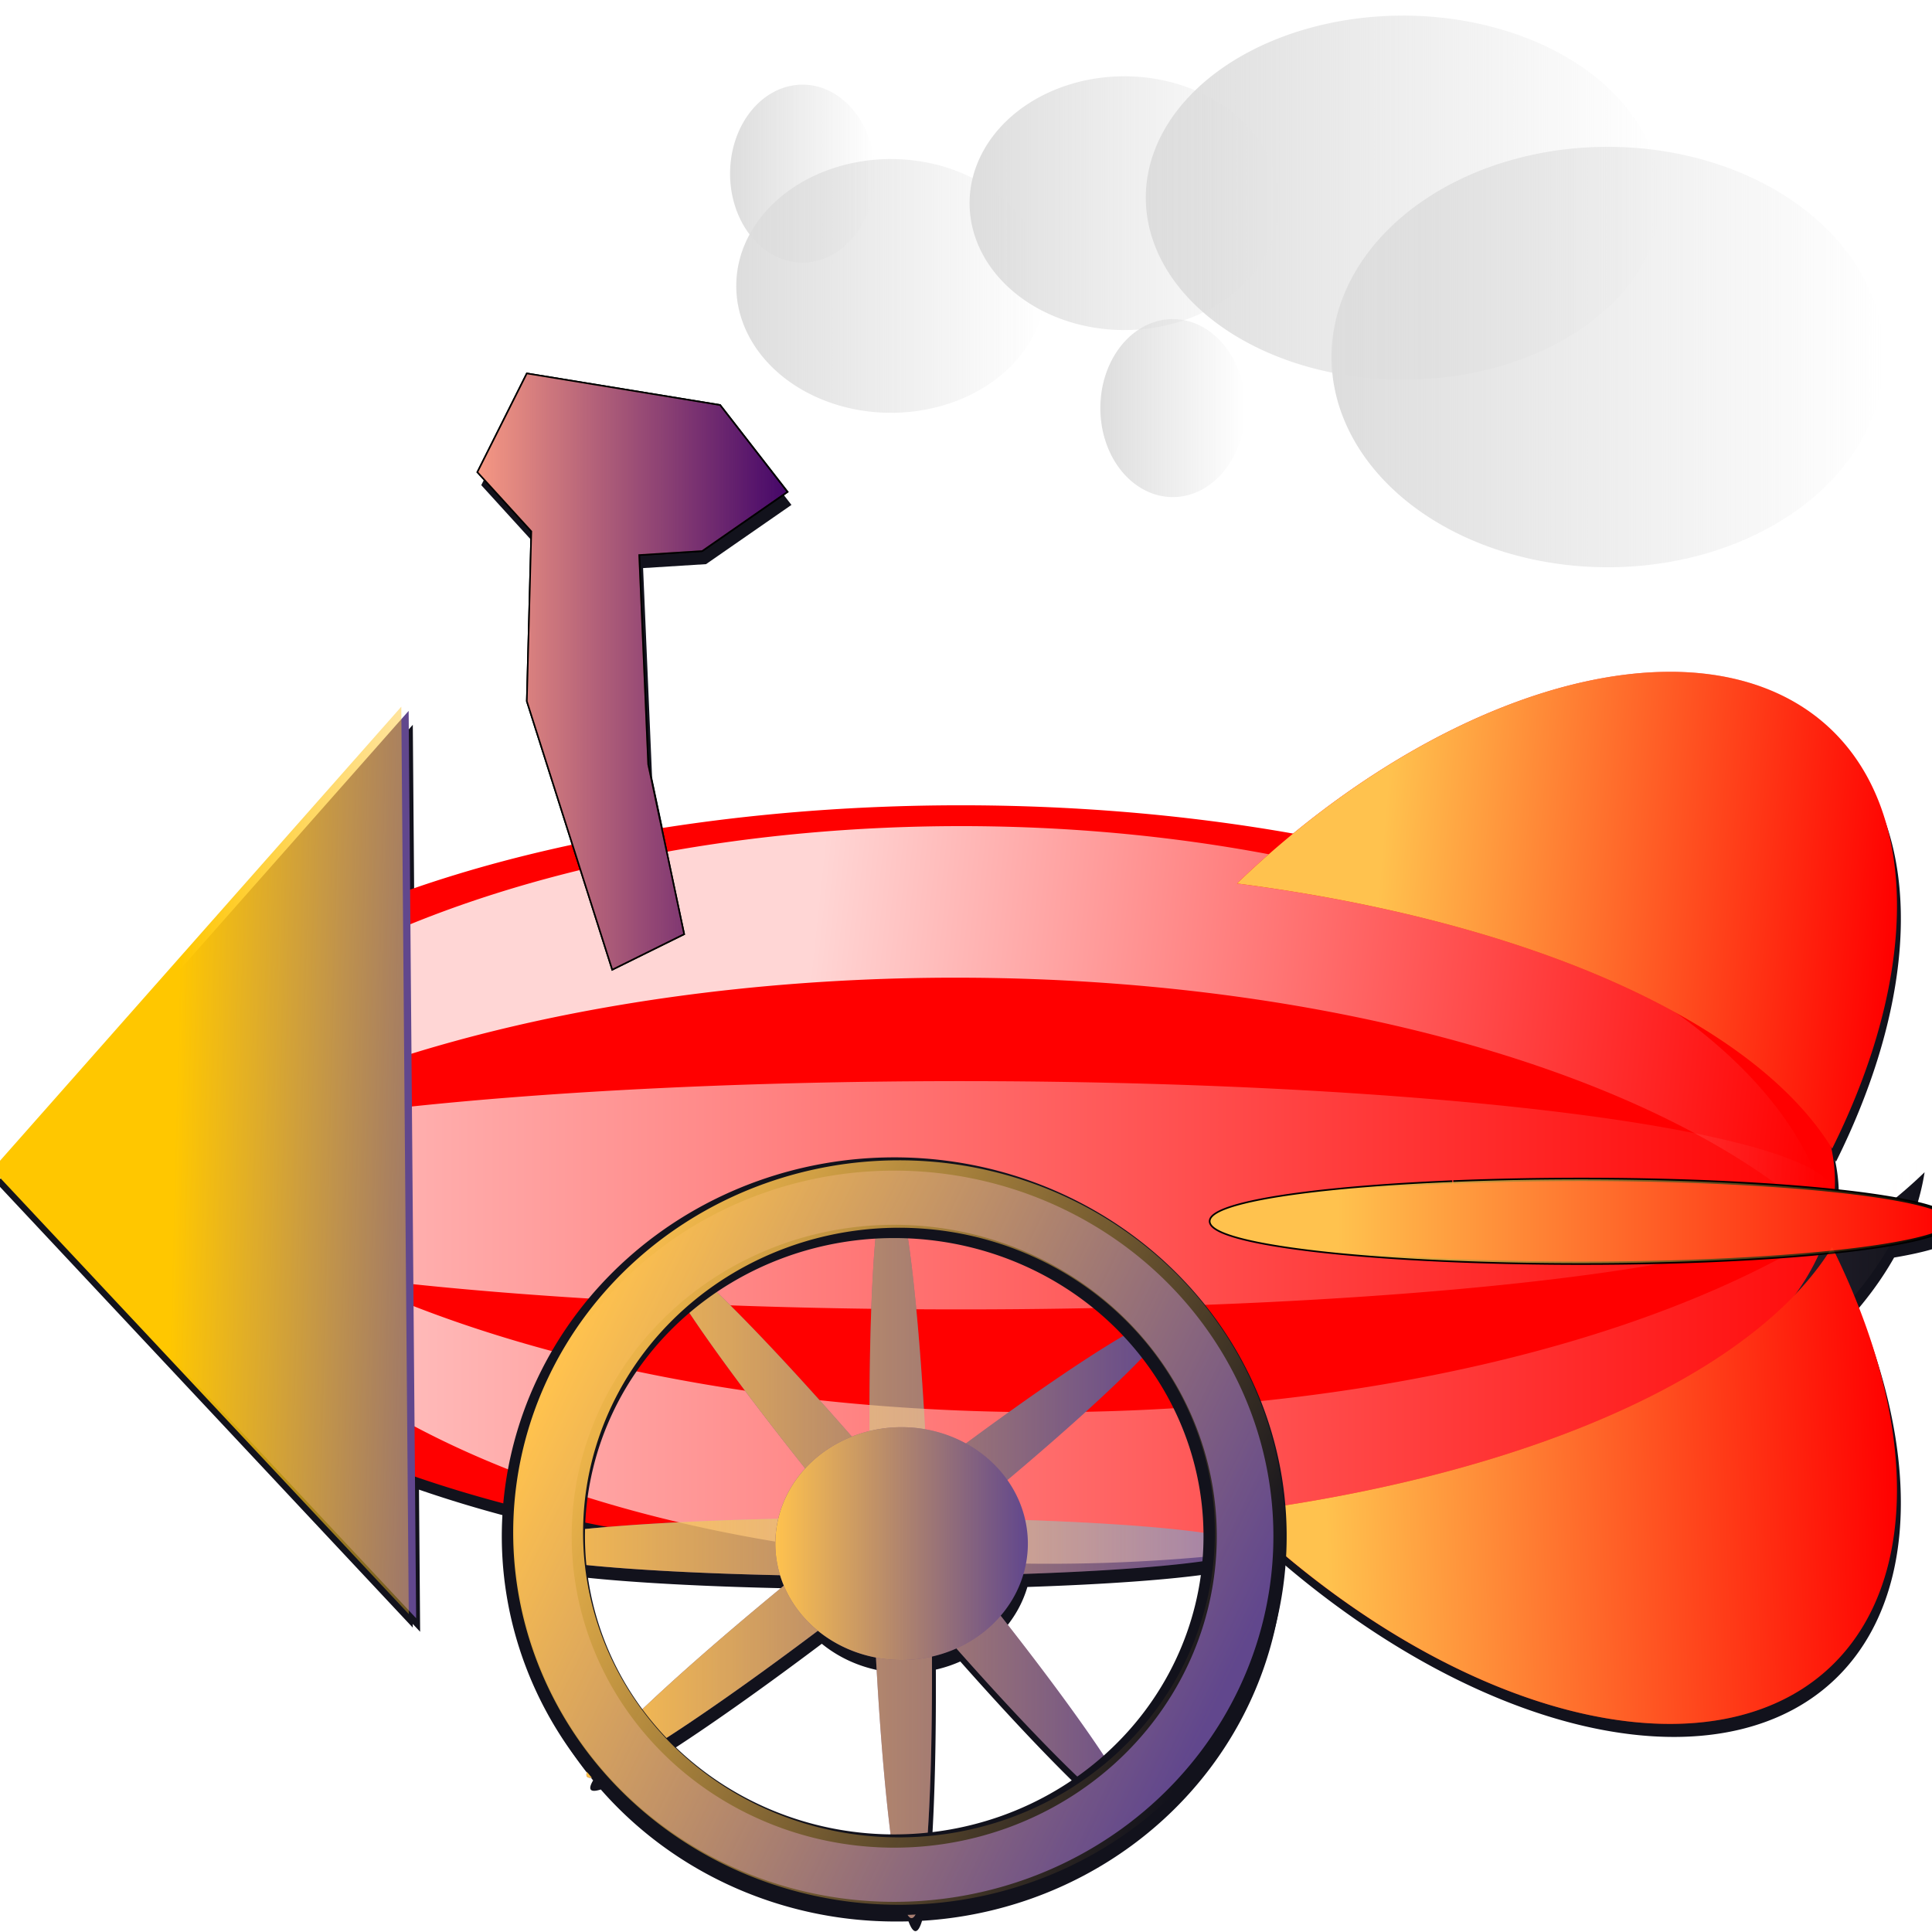
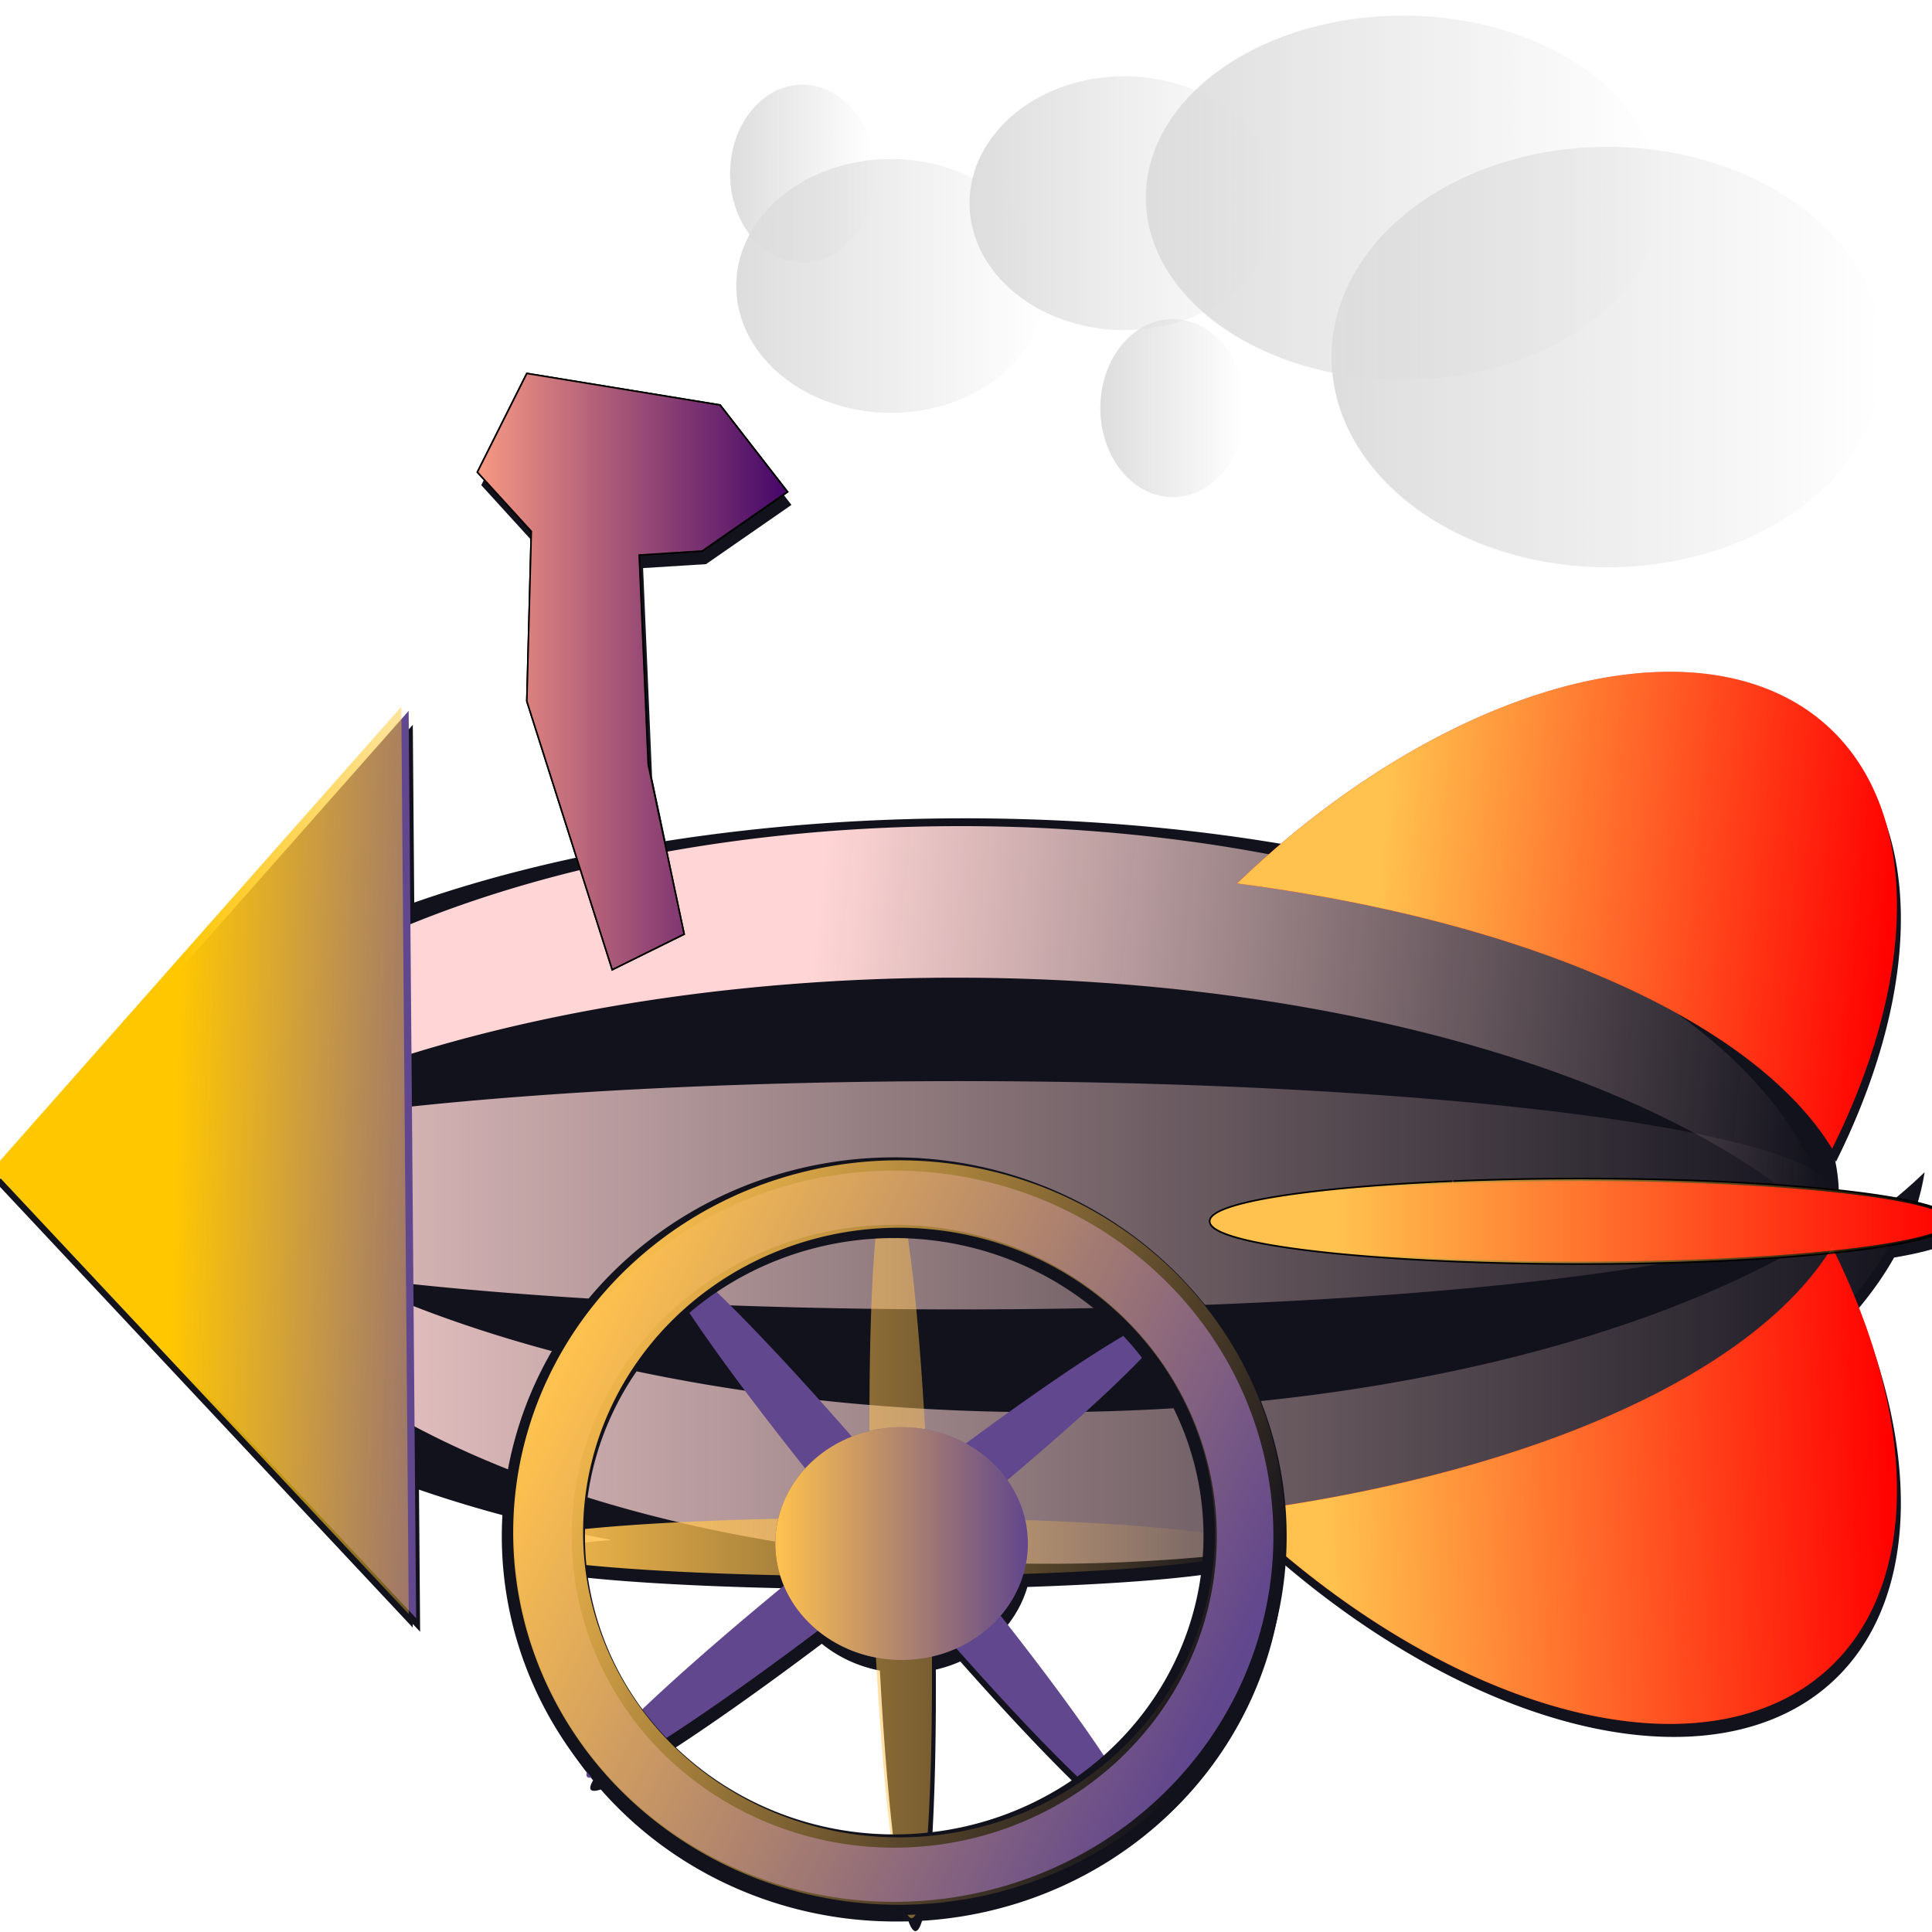
<svg xmlns="http://www.w3.org/2000/svg" xmlns:ns1="http://www.inkscape.org/namespaces/inkscape" xmlns:ns2="http://sodipodi.sourceforge.net/DTD/sodipodi-0.dtd" xmlns:xlink="http://www.w3.org/1999/xlink" width="500" height="500" viewBox="0 0 132.292 132.292" version="1.1" id="svg8" ns1:version="1.0 (4035a4fb49, 2020-05-01)" ns2:docname="prog-000.svg">
  <defs id="defs2">
    <linearGradient id="linearGradient1286" ns1:collect="always">
      <stop id="stop1282" offset="0" style="stop-color:#ffc700;stop-opacity:1" />
      <stop id="stop1284" offset="1" style="stop-color:#ffc24e;stop-opacity:0" />
    </linearGradient>
    <linearGradient ns1:collect="always" id="linearGradient1094">
      <stop style="stop-color:#dddddd;stop-opacity:1" offset="0" id="stop1090" />
      <stop style="stop-color:#dddddd;stop-opacity:0" offset="1" id="stop1092" />
    </linearGradient>
    <linearGradient ns1:collect="always" id="linearGradient1058">
      <stop style="stop-color:#ffd6d5;stop-opacity:1" offset="0" id="stop1054" />
      <stop style="stop-color:#ffd6d5;stop-opacity:0" offset="1" id="stop1056" />
    </linearGradient>
    <linearGradient ns1:collect="always" id="linearGradient957">
      <stop style="stop-color:#ffc24e;stop-opacity:1" offset="0" id="stop953" />
      <stop style="stop-color:#ffc24e;stop-opacity:0" offset="1" id="stop955" />
    </linearGradient>
    <linearGradient id="linearGradient1014" ns1:collect="always">
      <stop id="stop1010" offset="0" style="stop-color:#f79983;stop-opacity:1" />
      <stop id="stop1012" offset="1" style="stop-color:#f79983;stop-opacity:0" />
    </linearGradient>
    <ns1:perspective ns2:type="inkscape:persp3d" ns1:vp_x="0 : 66.145835 : 1" ns1:vp_y="0 : 1000 : 0" ns1:vp_z="132.29166 : 66.145835 : 1" ns1:persp3d-origin="66.14583 : 44.097223 : 1" id="perspective1061" />
    <linearGradient ns1:collect="always" xlink:href="#linearGradient957" id="linearGradient959" x1="36.074" y1="70.304" x2="81.602" y2="92.478" gradientUnits="userSpaceOnUse" gradientTransform="translate(2.342,22.793)" />
    <linearGradient ns1:collect="always" xlink:href="#linearGradient957" id="linearGradient985" x1="51.074" y1="82.651" x2="68.366" y2="82.651" gradientUnits="userSpaceOnUse" gradientTransform="translate(2.016,23.045)" />
    <linearGradient ns1:collect="always" xlink:href="#linearGradient957" id="linearGradient995" x1="123.689" y1="313.255" x2="315.866" y2="313.255" gradientUnits="userSpaceOnUse" gradientTransform="matrix(0.265,0,0,0.265,2.016,23.045)" />
    <linearGradient ns1:collect="always" xlink:href="#linearGradient957" id="linearGradient1005" x1="38.136" y1="81.947" x2="78.163" y2="81.947" gradientUnits="userSpaceOnUse" gradientTransform="translate(2.016,23.045)" />
    <linearGradient ns1:collect="always" xlink:href="#linearGradient1286" id="linearGradient1015" x1="179.9" y1="55.171" x2="148.267" y2="140.366" gradientUnits="userSpaceOnUse" />
    <linearGradient ns1:collect="always" xlink:href="#linearGradient957" id="linearGradient1025" x1="94.529" y1="52.889" x2="129.893" y2="55.913" gradientUnits="userSpaceOnUse" gradientTransform="translate(0,6.414)" />
    <linearGradient ns1:collect="always" xlink:href="#linearGradient957" id="linearGradient1035" x1="90.749" y1="96.815" x2="129.893" y2="95.303" gradientUnits="userSpaceOnUse" gradientTransform="translate(0,6.414)" />
    <linearGradient ns1:collect="always" xlink:href="#linearGradient957" id="linearGradient1045" x1="91.59" y1="77.212" x2="133.817" y2="77.212" gradientUnits="userSpaceOnUse" gradientTransform="translate(0,6.414)" />
    <linearGradient ns1:collect="always" xlink:href="#linearGradient1058" id="linearGradient1060" x1="55.829" y1="56.521" x2="125.461" y2="64.004" gradientUnits="userSpaceOnUse" gradientTransform="translate(0,6.414)" />
    <linearGradient ns1:collect="always" xlink:href="#linearGradient1058" id="linearGradient1064" gradientUnits="userSpaceOnUse" x1="6.295" y1="64.004" x2="125.461" y2="64.004" gradientTransform="matrix(1,0,0,-1,6.058,157.23)" />
    <linearGradient ns1:collect="always" xlink:href="#linearGradient1058" id="linearGradient1074" x1="5.249" y1="75.608" x2="124.934" y2="75.608" gradientUnits="userSpaceOnUse" gradientTransform="matrix(1,0,0,1.258,0.713,-13.282)" />
    <linearGradient ns1:collect="always" xlink:href="#linearGradient1014" id="linearGradient1086" x1="32.622" y1="45.993" x2="54.005" y2="45.993" gradientUnits="userSpaceOnUse" />
    <linearGradient ns1:collect="always" xlink:href="#linearGradient1094" id="linearGradient1096" x1="40.269" y1="21.382" x2="63.432" y2="21.382" gradientUnits="userSpaceOnUse" gradientTransform="matrix(0.915,0,0,1.06,13.564,-3.086)" />
    <linearGradient ns1:collect="always" xlink:href="#linearGradient1094" id="linearGradient1106" gradientUnits="userSpaceOnUse" gradientTransform="matrix(1.633,0,0,1.756,25.414,-13.102)" x1="40.269" y1="21.382" x2="63.432" y2="21.382" />
    <linearGradient ns1:collect="always" xlink:href="#linearGradient1094" id="linearGradient1108" gradientUnits="userSpaceOnUse" gradientTransform="matrix(0.915,0,0,1.06,29.543,-8.752)" x1="40.269" y1="21.382" x2="63.432" y2="21.382" />
    <linearGradient ns1:collect="always" xlink:href="#linearGradient1094" id="linearGradient1110" gradientUnits="userSpaceOnUse" gradientTransform="matrix(1.52,0,0,1.521,17.232,-18.984)" x1="40.269" y1="21.382" x2="63.432" y2="21.382" />
    <linearGradient ns1:collect="always" xlink:href="#linearGradient1094" id="linearGradient1112" gradientUnits="userSpaceOnUse" gradientTransform="matrix(0.428,0,0,0.743,32.738,-4.006)" x1="40.269" y1="21.382" x2="63.432" y2="21.382" />
    <linearGradient ns1:collect="always" xlink:href="#linearGradient1094" id="linearGradient1116" gradientUnits="userSpaceOnUse" gradientTransform="matrix(0.428,0,0,0.743,58.092,12.048)" x1="40.269" y1="21.382" x2="63.432" y2="21.382" />
  </defs>
  <ns2:namedview id="base" pagecolor="#ffffff" bordercolor="#666666" borderopacity="1.0" ns1:pageopacity="0.0" ns1:pageshadow="2" ns1:zoom="0.525" ns1:cx="313.88583" ns1:cy="425.64586" ns1:document-units="px" ns1:current-layer="layer1" ns1:document-rotation="0" showgrid="false" units="px" ns1:snap-global="false" ns1:window-width="1366" ns1:window-height="706" ns1:window-x="-8" ns1:window-y="-8" ns1:window-maximized="1" />
  <g ns1:label="Слой 1" ns1:groupmode="layer" id="layer1">
    <path id="path1288" style="fill:#12121c;fill-opacity:1;fill-rule:evenodd;stroke:none;stroke-width:0.313px;stroke-linecap:butt;stroke-linejoin:miter;stroke-opacity:1" d="m 36.34,26.46 -3.386,6.76 3.694,4.056 -0.307,11.628 3.124,9.821 a 59.842,25.812 0 0 0 -11.1,3.077 l -0.099,-12.173 -0.498,0.563 -0.007,-0.849 -28.003,31.669 28.506,30.437 -0.002,-0.254 0.506,0.54 -0.079,-9.734 a 59.842,25.812 0 0 0 6.311,1.904 26.418,25.49 0 0 0 1.551,11.041 26.418,25.49 0 0 0 4.062,6.966 2.007,25.424 51.784 0 0 0.527,0.622 26.418,25.49 0 0 0 20.254,9.039 26.418,25.49 0 0 0 0.815,-0.009 25.424,2.007 88.315 0 0 0.927,-0.04 26.418,25.49 0 0 0 7.529,-1.534 26.418,25.49 0 0 0 17.23,-22.9 38.995,22.389 46.743 0 0 20.866,11.165 38.995,22.389 46.743 0 0 5.895,0.68 38.995,22.389 46.743 0 0 13.902,-25.666 38.995,22.389 46.743 0 0 -1.321,-3.647 59.842,30.066 0 0 0 1.031,-1.308 59.842,30.066 0 0 0 1.429,-2.204 25.404,2.87 0 0 0 2.741,-0.612 25.404,2.87 0 0 0 -0.046,-1.974 25.404,2.87 0 0 0 -0.03,-0.009 25.404,2.87 0 0 0 -0.186,-0.054 25.404,2.87 0 0 0 -0.096,-0.027 25.404,2.87 0 0 0 -0.743,-0.186 25.404,2.87 0 0 0 -0.115,-0.026 25.404,2.87 0 0 0 -0.182,-0.039 59.842,30.066 0 0 0 0.745,-2.916 66.257,30.066 0 0 1 -2.933,2.525 25.404,2.87 0 0 0 -0.579,-0.084 25.404,2.87 0 0 0 -0.164,-0.023 25.404,2.87 0 0 0 -2.211,-0.265 59.842,25.812 0 0 0 -0.247,-2.986 59.842,25.812 0 0 1 0.069,0.111 22.389,38.995 43.257 0 0 2.839,-6.986 22.389,38.995 43.257 0 0 -13.902,-25.666 22.389,38.995 43.257 0 0 -5.895,0.68 22.389,38.995 43.257 0 0 -17.286,8.326 22.389,38.995 43.257 0 0 -0.233,0.173 22.389,38.995 43.257 0 0 -2.429,1.898 59.842,25.812 0 0 0 -43.239,-0.375 l -0.924,-4.364 -0.616,-14.332 4.31,-0.27 5.849,-4.056 -4.618,-5.949 z m 3.553,78.596 a 59.842,25.812 0 0 0 1.961,0.393 25.424,2.007 0 0 0 -1.982,0.189 21.632,20.872 0 0 1 0.021,-0.582 z m 42.989,2.704 a 21.632,20.872 0 0 1 -6.849,13.624 25.424,2.007 50.1 0 0 -7.246,-9.856 8.646,7.97 0 0 0 1.562,-2.861 25.424,2.007 0 0 0 12.533,-0.906 z m -42.923,0.249 a 25.424,2.007 0 0 0 13.723,0.745 8.646,7.97 0 0 0 0.214,0.605 8.646,7.97 0 0 0 0.044,0.108 2.007,25.424 51.784 0 0 -1.577,1.308 l -0.054,0.045 a 2.007,25.424 51.784 0 0 -8.389,7.427 21.632,20.872 0 0 1 -2.704,-4.908 21.632,20.872 0 0 1 -1.257,-5.331 z m 16.313,4.546 a 8.646,7.97 0 0 0 3.977,1.837 25.424,2.007 88.315 0 0 0.073,1.3 25.424,2.007 88.315 0 0 0.985,11.263 21.632,20.872 0 0 1 -15.793,-6.809 2.007,25.424 51.784 0 0 10.758,-7.591 z m 9.482,1.213 a 25.424,2.007 50.1 0 0 0.08,0.09 25.424,2.007 50.1 0 0 8.458,8.928 21.632,20.872 0 0 1 -5.465,2.873 21.632,20.872 0 0 1 -5.06,1.163 25.424,2.007 88.315 0 0 0.314,-12.497 8.646,7.97 0 0 0 0.922,-0.261 8.646,7.97 0 0 0 0.751,-0.295 z" />
-     <path style="fill:#ff0000;fill-rule:evenodd;stroke:none;stroke-width:0.313px;stroke-linecap:butt;stroke-linejoin:miter;stroke-opacity:1" id="path880" ns2:type="arc" ns2:cx="65.804199" ns2:cy="80.953819" ns2:rx="59.842083" ns2:ry="25.811769" ns2:start="4.3595358" ns2:end="4.3565513" ns2:open="true" ns2:arc-type="arc" d="M 45.124,56.732 A 59.842,25.812 0 0 1 121.944,72.016 59.842,25.812 0 0 1 86.568,105.162 59.842,25.812 0 0 1 9.695,89.928 59.842,25.812 0 0 1 44.957,56.759" />
    <path d="M 45.124,74.511 A 59.842,7.816 0 0 1 121.944,79.138 59.842,7.816 0 0 1 86.568,89.175 59.842,7.816 0 0 1 9.695,84.562 59.842,7.816 0 0 1 44.957,74.519" ns2:arc-type="arc" ns2:open="true" ns2:end="4.3565513" ns2:start="4.3595358" ns2:ry="7.8156209" ns2:rx="59.842083" ns2:cy="81.844719" ns2:cx="65.804199" ns2:type="arc" id="path1066" style="fill:url(#linearGradient1074);fill-opacity:1;fill-rule:evenodd;stroke:none;stroke-width:0.172px;stroke-linecap:butt;stroke-linejoin:miter;stroke-opacity:1" />
-     <path id="path944" style="fill:#61478d;fill-opacity:1;fill-rule:evenodd;stroke:none;stroke-width:0.189px;stroke-linecap:butt;stroke-linejoin:miter;stroke-opacity:1" d="m 60.932,80.515 a 25.424,2.007 88.315 0 0 -0.654,1.606 25.424,2.007 88.315 0 0 -0.662,21.8 25.424,2.007 0 0 0 -8.238,0.123 l -0.071,0.002 a 25.424,2.007 0 0 0 -14.98,2.579 25.424,2.007 0 0 0 23.406,1.309 25.424,2.007 88.315 0 0 0.321,6.866 25.424,2.007 88.315 0 0 3.018,14.947 25.424,2.007 88.315 0 0 0.664,-21.833 25.424,2.007 0 0 0 5.25,-0.105 25.424,2.007 0 0 0 15.03,-2.577 25.424,2.007 0 0 0 -20.396,-1.293 25.424,2.007 88.315 0 0 -0.319,-6.849 l -0.004,-0.071 a 25.424,2.007 88.315 0 0 -2.364,-16.504 z" />
    <path id="path1047" style="fill:url(#linearGradient1060);fill-opacity:1;fill-rule:evenodd;stroke:none;stroke-width:0.338px;stroke-linecap:butt;stroke-linejoin:miter;stroke-opacity:1" d="M 65.66,56.568 A 59.842,30.066 0 0 0 45.124,58.42 l -0.168,0.031 A 59.842,30.066 0 0 0 6.295,83.467 66.257,30.066 0 0 1 42.366,68.829 l 0.185,-0.031 a 66.257,30.066 0 0 1 82.91,15.473 59.842,30.066 0 0 0 -3.517,-8.048 59.842,30.066 0 0 0 -56.284,-19.655 z" />
    <path d="m 71.718,107.077 a 59.842,30.066 0 0 1 -20.536,-1.852 l -0.168,-0.031 A 59.842,30.066 0 0 1 12.353,80.178 66.257,30.066 0 0 0 48.424,94.816 l 0.185,0.031 a 66.257,30.066 0 0 0 82.91,-15.473 59.842,30.066 0 0 1 -3.517,8.048 59.842,30.066 0 0 1 -56.284,19.655 z" style="fill:url(#linearGradient1064);fill-opacity:1;fill-rule:evenodd;stroke:none;stroke-width:0.338px;stroke-linecap:butt;stroke-linejoin:miter;stroke-opacity:1" id="path1062" />
    <path transform="matrix(-0.091,-0.549,0.288,-0.171,12.914,188.607)" ns1:transform-center-y="-0.2052688" ns1:transform-center-x="4.5833866" d="M 217.21,120.952 113.674,90.015 192.235,15.818 Z" ns1:randomized="0" ns1:rounded="0" ns1:flatsided="true" ns2:arg2="1.8611594" ns2:arg1="0.81396182" ns2:r2="31.194168" ns2:r1="62.388336" ns2:cy="75.595238" ns2:cx="174.37302" ns2:sides="3" id="path1030" style="fill:#61478d;fill-opacity:1;fill-rule:evenodd;stroke:none;stroke-width:4.933;stroke-linecap:butt;stroke-linejoin:miter;stroke-miterlimit:4;stroke-dasharray:none;stroke-opacity:1" ns2:type="star" />
    <path id="path880-0" style="fill:#ff0000;fill-rule:evenodd;stroke:none;stroke-width:0.235px;stroke-linecap:butt;stroke-linejoin:miter;stroke-opacity:1" d="m 114.39,46.002 a 22.389,38.995 43.257 0 0 -5.895,0.68 22.389,38.995 43.257 0 0 -23.794,13.814 59.842,25.812 0 0 1 39.024,15.795 59.842,25.812 0 0 1 1.728,2.362 22.389,38.995 43.257 0 0 2.839,-6.986 22.389,38.995 43.257 0 0 -13.901,-25.666 z" />
    <path id="path902" style="fill:#ff0000;fill-rule:evenodd;stroke:none;stroke-width:0.235px;stroke-linecap:butt;stroke-linejoin:miter;stroke-opacity:1" d="m 125.453,85.392 a 59.842,25.812 0 0 1 -1.728,2.362 59.842,25.812 0 0 1 -39.024,15.795 38.995,22.389 46.743 0 0 23.794,13.814 38.995,22.389 46.743 0 0 5.895,0.68 38.995,22.389 46.743 0 0 13.901,-25.666 38.995,22.389 46.743 0 0 -2.839,-6.986 z" />
    <path style="fill:#ff0000;fill-rule:evenodd;stroke:#000000;stroke-width:0.226px;stroke-linecap:butt;stroke-linejoin:miter;stroke-opacity:1" id="path904" ns2:type="arc" ns2:cx="108.29372" ns2:cy="83.626511" ns2:rx="25.404497" ns2:ry="2.8704312" ns2:start="4.3595358" ns2:end="4.3565513" ns2:open="true" ns2:arc-type="arc" d="m 99.515,80.933 a 25.404,2.87 0 0 1 32.612,1.7 25.404,2.87 0 0 1 -15.018,3.686 25.404,2.87 0 0 1 -32.634,-1.694 25.404,2.87 0 0 1 14.969,-3.689" />
    <path d="m 45.047,85.487 a 25.424,2.007 50.1 0 0 0.48,1.666 25.424,2.007 50.1 0 0 12.966,17.538 2.007,25.424 51.784 0 0 -6.396,5.193 l -0.054,0.045 a 2.007,25.424 51.784 0 0 -10.175,11.293 2.007,25.424 51.784 0 0 19.2,-13.451 25.424,2.007 50.1 0 0 4.5,5.196 25.424,2.007 50.1 0 0 11.618,9.877 A 25.424,2.007 50.1 0 0 64.2,105.279 2.007,25.424 51.784 0 0 68.26,101.949 2.007,25.424 51.784 0 0 78.474,90.627 2.007,25.424 51.784 0 0 61.649,102.228 25.424,2.007 50.1 0 0 57.162,97.044 l -0.047,-0.053 A 25.424,2.007 50.1 0 0 45.047,85.487 Z" style="fill:#61478d;fill-opacity:1;fill-rule:evenodd;stroke:none;stroke-width:0.189px;stroke-linecap:butt;stroke-linejoin:miter;stroke-opacity:1" id="path949" />
-     <path id="path997" style="fill:url(#linearGradient1005);fill-opacity:1;fill-rule:evenodd;stroke:none;stroke-width:0.189px;stroke-linecap:butt;stroke-linejoin:miter;stroke-opacity:1" d="m 45.047,85.487 a 25.424,2.007 50.1 0 0 0.48,1.666 25.424,2.007 50.1 0 0 12.966,17.538 2.007,25.424 51.784 0 0 -6.396,5.193 l -0.054,0.045 a 2.007,25.424 51.784 0 0 -10.175,11.293 2.007,25.424 51.784 0 0 19.2,-13.451 25.424,2.007 50.1 0 0 4.5,5.196 25.424,2.007 50.1 0 0 11.618,9.877 A 25.424,2.007 50.1 0 0 64.2,105.279 2.007,25.424 51.784 0 0 68.26,101.949 2.007,25.424 51.784 0 0 78.474,90.627 2.007,25.424 51.784 0 0 61.649,102.228 25.424,2.007 50.1 0 0 57.162,97.044 l -0.047,-0.053 A 25.424,2.007 50.1 0 0 45.047,85.487 Z" />
    <path d="m 60.932,80.515 a 25.424,2.007 88.315 0 0 -0.654,1.606 25.424,2.007 88.315 0 0 -0.662,21.8 25.424,2.007 0 0 0 -8.238,0.123 l -0.071,0.002 a 25.424,2.007 0 0 0 -14.98,2.579 25.424,2.007 0 0 0 23.406,1.309 25.424,2.007 88.315 0 0 0.321,6.866 25.424,2.007 88.315 0 0 3.018,14.947 25.424,2.007 88.315 0 0 0.664,-21.833 25.424,2.007 0 0 0 5.25,-0.105 25.424,2.007 0 0 0 15.03,-2.577 25.424,2.007 0 0 0 -20.396,-1.293 25.424,2.007 88.315 0 0 -0.319,-6.849 l -0.004,-0.071 a 25.424,2.007 88.315 0 0 -2.364,-16.504 z" style="fill:url(#linearGradient995);fill-opacity:1;fill-rule:evenodd;stroke:none;stroke-width:0.189px;stroke-linecap:butt;stroke-linejoin:miter;stroke-opacity:1" id="path987" />
    <path d="m 58.748,98.217 a 8.646,7.97 0 0 1 11.099,4.719 8.646,7.97 0 0 1 -5.111,10.235 8.646,7.97 0 0 1 -11.107,-4.704 8.646,7.97 0 0 1 5.095,-10.242" ns2:arc-type="arc" ns2:open="true" ns2:end="4.3565513" ns2:start="4.3595358" ns2:ry="7.9702706" ns2:rx="8.6460819" ns2:cy="105.69621" ns2:cx="61.736115" ns2:type="arc" id="path920" style="fill:#61478d;fill-opacity:1;fill-rule:evenodd;stroke:none;stroke-width:0.113px;stroke-linecap:butt;stroke-linejoin:miter;stroke-opacity:1" />
    <path style="fill:url(#linearGradient985);fill-opacity:1;fill-rule:evenodd;stroke:none;stroke-width:0.113px;stroke-linecap:butt;stroke-linejoin:miter;stroke-opacity:1" id="path977" ns2:type="arc" ns2:cx="61.736115" ns2:cy="105.69621" ns2:rx="8.6460819" ns2:ry="7.9702706" ns2:start="4.3595358" ns2:end="4.3565513" ns2:open="true" ns2:arc-type="arc" d="m 58.748,98.217 a 8.646,7.97 0 0 1 11.099,4.719 8.646,7.97 0 0 1 -5.111,10.235 8.646,7.97 0 0 1 -11.107,-4.704 8.646,7.97 0 0 1 5.095,-10.242" />
    <path d="m 125.453,85.392 a 59.842,25.812 0 0 1 -1.728,2.362 59.842,25.812 0 0 1 -39.024,15.795 38.995,22.389 46.743 0 0 23.794,13.814 38.995,22.389 46.743 0 0 5.895,0.68 38.995,22.389 46.743 0 0 13.901,-25.666 38.995,22.389 46.743 0 0 -2.839,-6.986 z" style="fill:url(#linearGradient1035);fill-opacity:1;fill-rule:evenodd;stroke:none;stroke-width:0.235px;stroke-linecap:butt;stroke-linejoin:miter;stroke-opacity:1" id="path1027" />
    <path id="path918" style="fill:#61478d;fill-opacity:1;fill-rule:evenodd;stroke:#12121c;stroke-width:0.908;stroke-linecap:butt;stroke-linejoin:miter;stroke-opacity:1;stroke-miterlimit:4;stroke-dasharray:none" d="m 61.231,79.703 a 26.418,25.49 0 0 0 -9.128,1.571 l -0.074,0.026 A 26.418,25.49 0 0 0 36.462,114.054 26.418,25.49 0 0 0 70.398,129.098 26.418,25.49 0 0 0 86.015,96.366 26.418,25.49 0 0 0 61.231,79.703 Z m -0.02,4.618 A 21.632,20.872 0 0 1 81.525,97.965 21.632,20.872 0 0 1 68.738,124.767 21.632,20.872 0 0 1 40.95,112.449 21.632,20.872 0 0 1 53.696,85.628 l 0.061,-0.022 a 21.632,20.872 0 0 1 7.454,-1.285 z" />
    <path d="m 61.557,79.451 a 26.418,25.49 0 0 0 -9.128,1.571 l -0.074,0.026 A 26.418,25.49 0 0 0 36.788,113.802 26.418,25.49 0 0 0 70.724,128.846 26.418,25.49 0 0 0 86.341,96.114 26.418,25.49 0 0 0 61.557,79.451 Z m -0.02,4.618 A 21.632,20.872 0 0 1 81.851,97.713 21.632,20.872 0 0 1 69.064,124.515 21.632,20.872 0 0 1 41.276,112.197 21.632,20.872 0 0 1 54.022,85.376 l 0.061,-0.022 a 21.632,20.872 0 0 1 7.454,-1.285 z" style="fill:url(#linearGradient959);fill-opacity:1;fill-rule:evenodd;stroke:none;stroke-width:0.353px;stroke-linecap:butt;stroke-linejoin:miter;stroke-opacity:1" id="path951" />
    <path ns2:type="star" style="fill:url(#linearGradient1015);fill-opacity:1;fill-rule:evenodd;stroke:none;stroke-width:4.933;stroke-linecap:butt;stroke-linejoin:miter;stroke-miterlimit:4;stroke-dasharray:none;stroke-opacity:1" id="path1007" ns2:sides="3" ns2:cx="174.37302" ns2:cy="75.595238" ns2:r1="62.388336" ns2:r2="31.194168" ns2:arg1="0.81396182" ns2:arg2="1.8611594" ns1:flatsided="true" ns1:rounded="0" ns1:randomized="0" d="M 217.21,120.952 113.674,90.015 192.235,15.818 Z" ns1:transform-center-x="4.5833866" ns1:transform-center-y="-0.20527076" transform="matrix(-0.091,-0.549,0.288,-0.171,12.41,188.322)" />
    <path d="m 114.39,46.002 a 22.389,38.995 43.257 0 0 -5.895,0.68 22.389,38.995 43.257 0 0 -23.794,13.814 59.842,25.812 0 0 1 39.024,15.795 59.842,25.812 0 0 1 1.728,2.362 22.389,38.995 43.257 0 0 2.839,-6.986 22.389,38.995 43.257 0 0 -13.901,-25.666 z" style="fill:url(#linearGradient1025);fill-opacity:1;fill-rule:evenodd;stroke:none;stroke-width:0.235px;stroke-linecap:butt;stroke-linejoin:miter;stroke-opacity:1" id="path1017" />
    <path d="m 99.515,80.933 a 25.404,2.87 0 0 1 32.612,1.7 25.404,2.87 0 0 1 -15.018,3.686 25.404,2.87 0 0 1 -32.634,-1.694 25.404,2.87 0 0 1 14.969,-3.689" ns2:arc-type="arc" ns2:open="true" ns2:end="4.3565513" ns2:start="4.3595358" ns2:ry="2.8704312" ns2:rx="25.404497" ns2:cy="83.626511" ns2:cx="108.29372" ns2:type="arc" id="path1037" style="fill:url(#linearGradient1045);fill-opacity:1;fill-rule:evenodd;stroke:none;stroke-width:0.226px;stroke-linecap:butt;stroke-linejoin:miter;stroke-opacity:1" />
    <path style="fill:#440669;fill-opacity:1;fill-rule:evenodd;stroke:#000000;stroke-width:0.107px;stroke-linecap:butt;stroke-linejoin:miter;stroke-opacity:1" d="m 41.922,66.401 -5.849,-18.388 0.308,-11.628 -3.694,-4.056 3.386,-6.76 13.237,2.163 4.618,5.949 -5.849,4.056 -4.31,0.27 0.616,14.332 2.463,11.628 z" id="path1076" />
    <path id="path1078" d="m 41.922,66.401 -5.849,-18.388 0.308,-11.628 -3.694,-4.056 3.386,-6.76 13.237,2.163 4.618,5.949 -5.849,4.056 -4.31,0.27 0.616,14.332 2.463,11.628 z" style="fill:url(#linearGradient1086);fill-opacity:1;fill-rule:evenodd;stroke:#000000;stroke-width:0.107px;stroke-linecap:butt;stroke-linejoin:miter;stroke-opacity:1" />
    <path style="fill:url(#linearGradient1096);fill-opacity:1;fill-rule:evenodd;stroke:none;stroke-width:0.261px;stroke-linecap:butt;stroke-linejoin:miter;stroke-opacity:1" id="path1088" ns2:type="arc" ns2:cx="61.011307" ns2:cy="19.578382" ns2:rx="10.598084" ns2:ry="8.6880407" ns2:start="4.3595358" ns2:end="4.3565513" ns2:open="true" ns2:arc-type="arc" d="m 57.349,11.426 a 10.598,8.688 0 0 1 13.605,5.144 10.598,8.688 0 0 1 -6.265,11.157 10.598,8.688 0 0 1 -13.614,-5.128 10.598,8.688 0 0 1 6.245,-11.164" />
    <path d="m 53.239,6.172 a 4.962,6.094 0 0 1 6.37,3.608 4.962,6.094 0 0 1 -2.934,7.825 4.962,6.094 0 0 1 -6.375,-3.596 4.962,6.094 0 0 1 2.924,-7.83" ns2:arc-type="arc" ns2:open="true" ns2:end="4.3565513" ns2:start="4.3595358" ns2:ry="6.0936136" ns2:rx="4.9623532" ns2:cy="11.890013" ns2:cx="54.953964" ns2:type="arc" id="path1098" style="fill:url(#linearGradient1112);fill-opacity:1;fill-rule:evenodd;stroke:none;stroke-width:0.149px;stroke-linecap:butt;stroke-linejoin:miter;stroke-opacity:1" />
    <path style="fill:url(#linearGradient1110);fill-opacity:1;fill-rule:evenodd;stroke:none;stroke-width:0.402px;stroke-linecap:butt;stroke-linejoin:miter;stroke-opacity:1" id="path1100" ns2:type="arc" ns2:cx="96.066505" ns2:cy="13.534529" ns2:rx="17.609127" ns2:ry="12.46545" ns2:start="4.3595358" ns2:end="4.3565513" ns2:open="true" ns2:arc-type="arc" d="M 89.981,1.837 A 17.609,12.465 0 0 1 112.586,9.218 17.609,12.465 0 0 1 102.176,25.226 17.609,12.465 0 0 1 79.556,17.868 17.609,12.465 0 0 1 89.932,1.85" />
    <path d="M 73.328,5.759 A 10.598,8.688 0 0 1 86.932,10.904 10.598,8.688 0 0 1 80.667,22.061 10.598,8.688 0 0 1 67.053,16.933 10.598,8.688 0 0 1 73.298,5.768" ns2:arc-type="arc" ns2:open="true" ns2:end="4.3565513" ns2:start="4.3595358" ns2:ry="8.6880407" ns2:rx="10.598084" ns2:cy="13.912269" ns2:cx="76.98996" ns2:type="arc" id="path1102" style="fill:url(#linearGradient1108);fill-opacity:1;fill-rule:evenodd;stroke:none;stroke-width:0.261px;stroke-linecap:butt;stroke-linejoin:miter;stroke-opacity:1" />
    <path style="fill:url(#linearGradient1106);fill-opacity:1;fill-rule:evenodd;stroke:none;stroke-width:0.448px;stroke-linecap:butt;stroke-linejoin:miter;stroke-opacity:1" id="path1104" ns2:type="arc" ns2:cx="110.08858" ns2:cy="24.448746" ns2:rx="18.913506" ns2:ry="14.394423" ns2:start="4.3595358" ns2:end="4.3565513" ns2:open="true" ns2:arc-type="arc" d="M 103.553,10.941 A 18.914,14.394 0 0 1 127.832,19.464 18.914,14.394 0 0 1 116.651,37.949 18.914,14.394 0 0 1 92.355,29.453 18.914,14.394 0 0 1 103.5,10.956" />
    <path style="fill:url(#linearGradient1116);fill-opacity:1;fill-rule:evenodd;stroke:none;stroke-width:0.149px;stroke-linecap:butt;stroke-linejoin:miter;stroke-opacity:1" id="path1114" ns2:type="arc" ns2:cx="80.307846" ns2:cy="27.944002" ns2:rx="4.9623532" ns2:ry="6.0936136" ns2:start="4.3595358" ns2:end="4.3565513" ns2:open="true" ns2:arc-type="arc" d="m 78.593,22.226 a 4.962,6.094 0 0 1 6.37,3.608 4.962,6.094 0 0 1 -2.934,7.825 4.962,6.094 0 0 1 -6.375,-3.596 4.962,6.094 0 0 1 2.924,-7.83" />
  </g>
</svg>